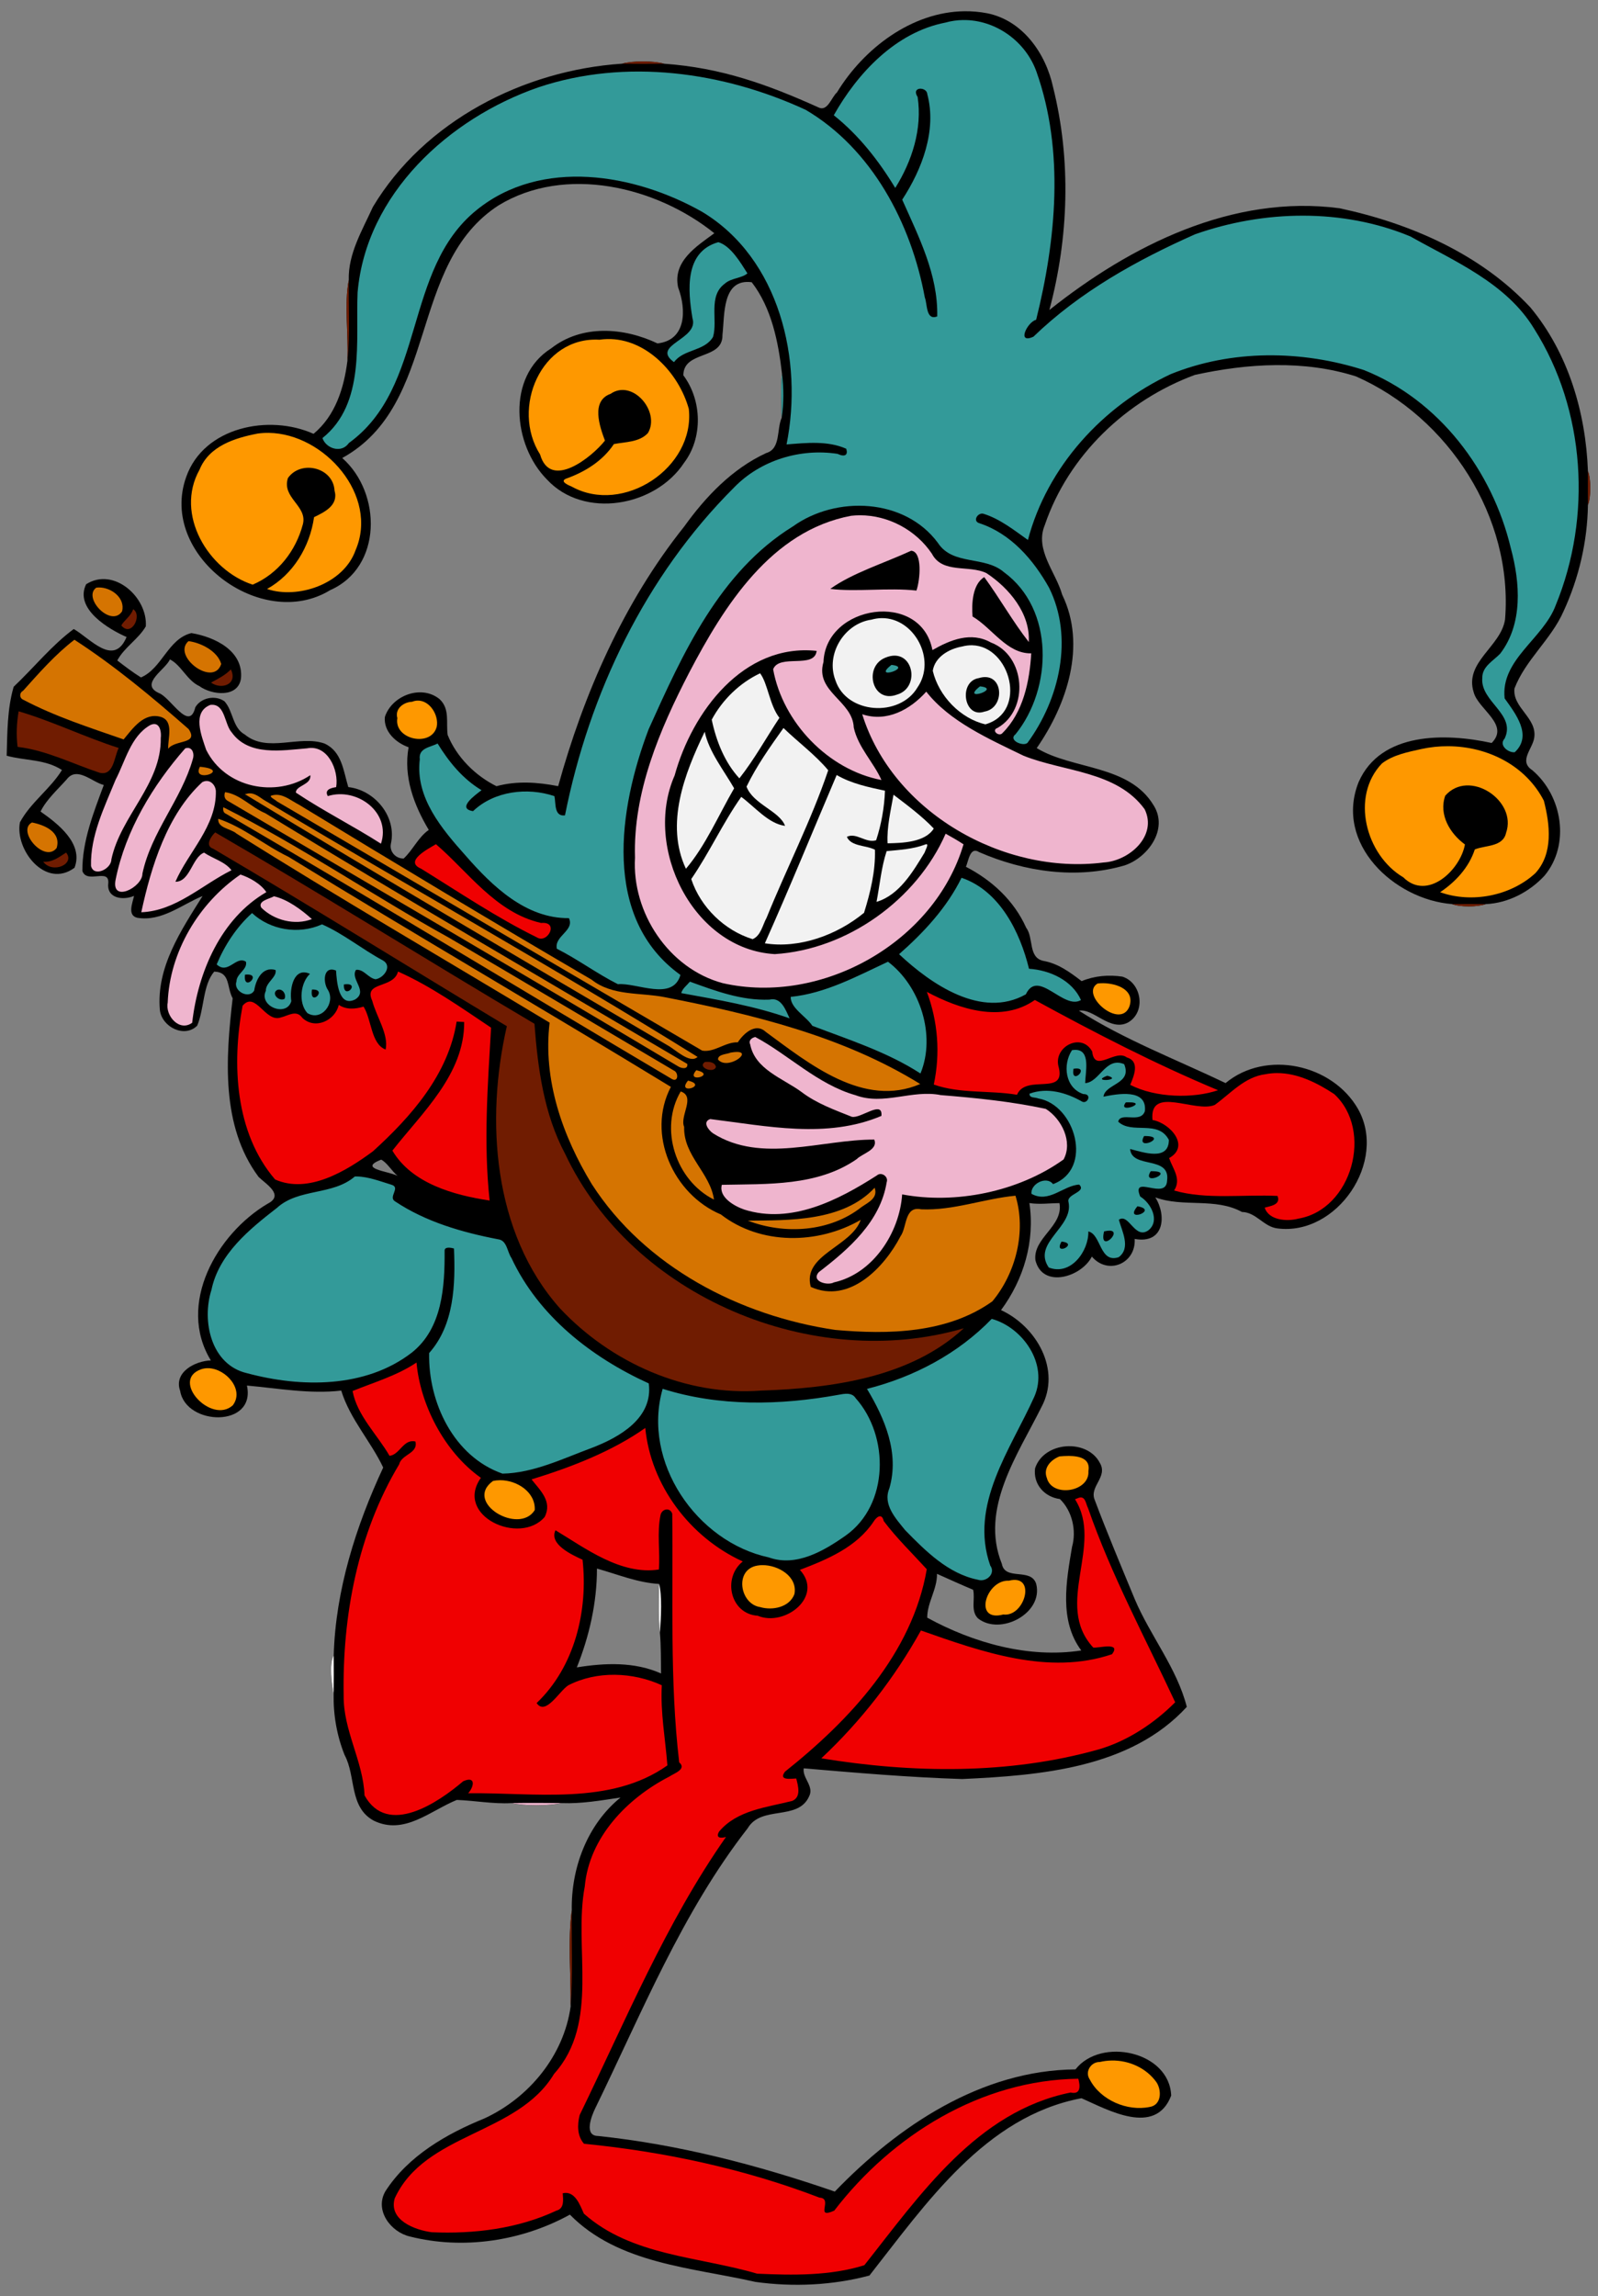
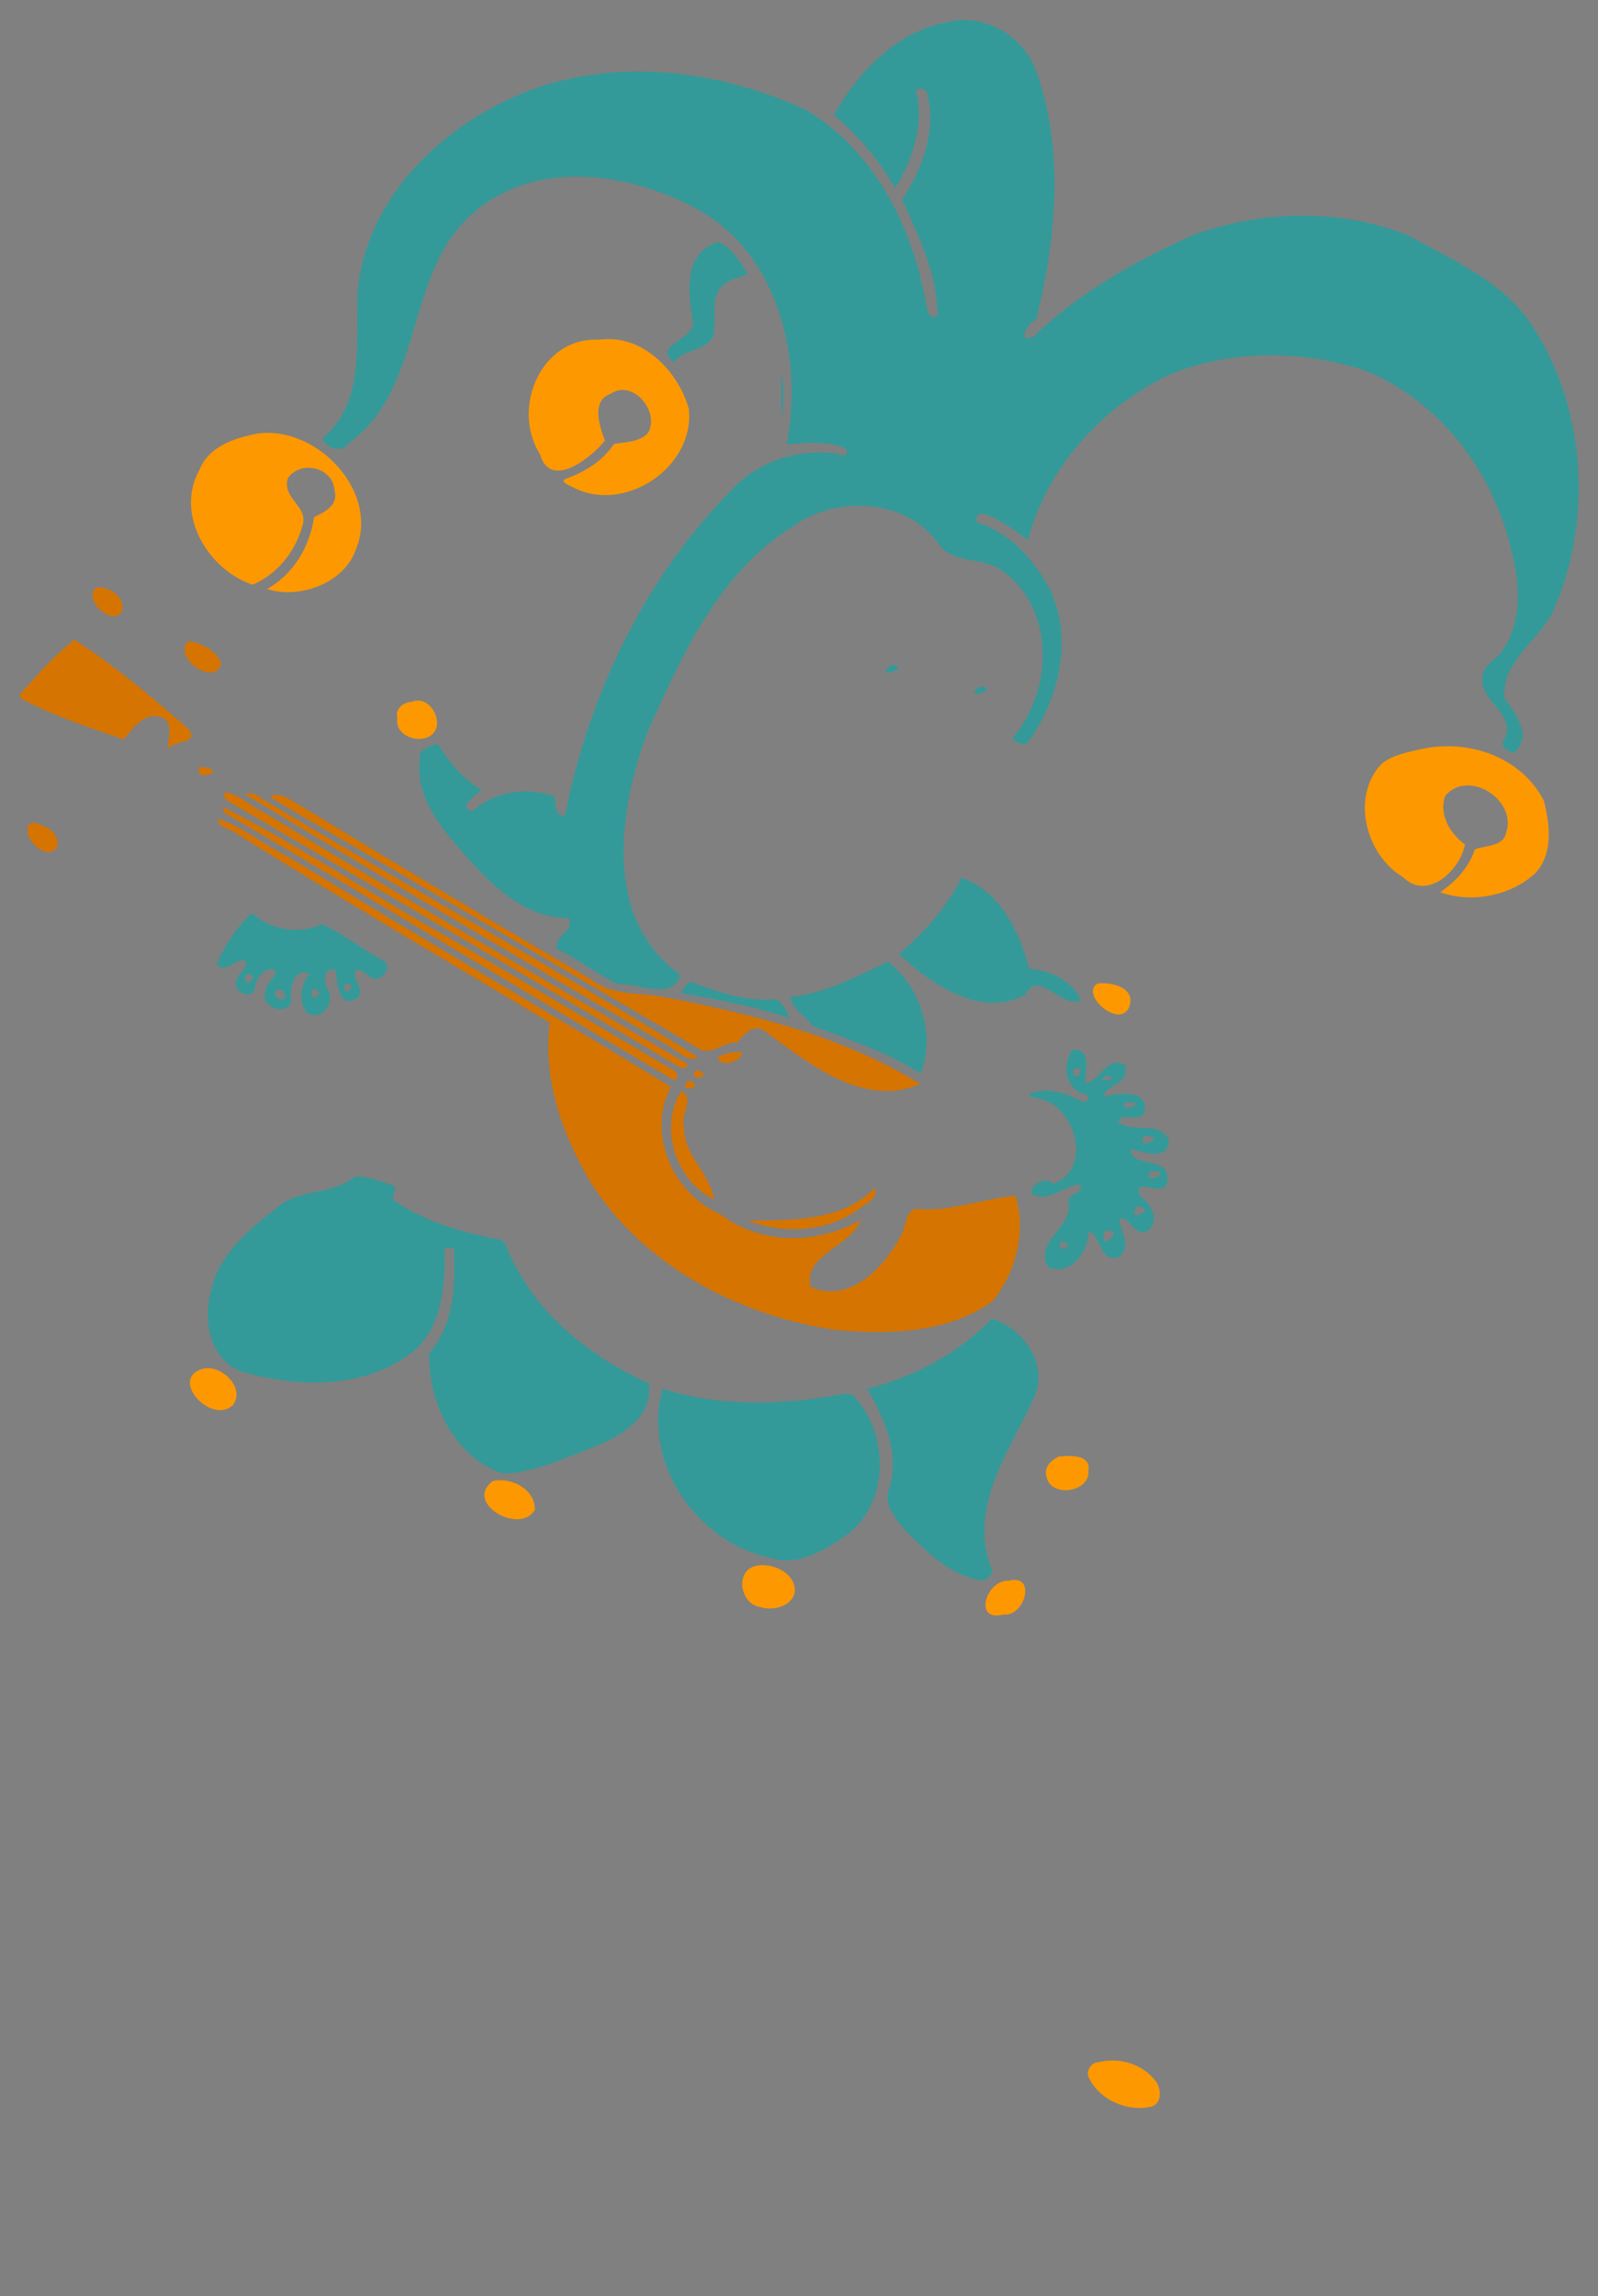
<svg xmlns="http://www.w3.org/2000/svg" height="1369pt" width="953pt" version="1.1" viewBox="0 0 953 1369">
  <rect x="0" y="0" width="953" height="1369" fill="#808080" stroke="none" />
  <g>
-     <path d="m575.22 6.703c-31.398 0.341-60.101 22.132-76.088 48.417-3.24 2.73-5.58 11.79-11.12 8.88-30.52-13.76-58.09-23.629-92-26.009-3.075-0.905-7.781-1.358-12.5-1.361-4.719-0.003-9.449 0.446-12.569 1.341-58.66 3.9-117.81 34.119-148.57 85.409-6.27 13.87-14.82 27.831-14.38 43.561-2.79 14.02-0.13 32.629-0.8 48.159-2.02 16.2-7.181 32.779-20.211 43.559-26.42-11.91-65.37-4.18-75.9 25.6-16.83 46.58 44.771 92.69 85.811 67.6 31.24-13.75 30.789-58.009 7.209-78.789 58.01-31.99 38.9-115.51 93.3-150.67 39.75-24.19 94.029-11.181 128.61 16.659-10.68 7.82-25 16.821-21.58 32.361 4.95 13.14 4.95 31.41-12.32 33.33-20.08-9.54-45.049-11.429-63.409 2.941-26.81 16.89-22.83 57.7-2.55 78.15 22.06 23.89 64.651 16.219 81.791-9.891 11.34-14.98 10.73-37.29-0.42-52.2 0.11-14.99 23.64-8.93 23.32-24.03 1.39-11.79-0.381-33.81 17.459-31.45 11.88 15.38 15.859 35.58 18.059 54.57-0.89 8.7-0.25 17.47-0.18 26.2-3.09 6.79-0.45 18.5-9.18 21.05-20.29 9.33-36.159 25.99-49.009 43.9-36.06 45.13-59.93 99.77-75.12 154.73-12.14-2.38-24.681-3.29-36.791 0.02-12.6-6.24-23.729-17.261-29.109-30.541-1.05-7.36 1.469-15.53-4.841-21.38-10.94-8.92-28.58-2.04-32.62 10.68-0.77 8.65 6.511 15.32 14.161 18.03-3.17 17.56 3.17 34.47 12.03 49.27-6.29 4.4-9.41 11.88-14.95 17.05-4.69 0.17-8.631-4.081-7.641-8.791 3.62-16.07-9.52-32.019-25.4-33.789-2.92-9.55-3.759-21.191-14.159-25.961-15.13-5.29-34.079 5.771-47.559-5.369-7.42-4.03-6.851-14.07-12.141-19.82-5.41-3.87-14.03-2.211-17.38 3.589-3.64 15.03-14.76-6-21.72-8.5-11.88-5.44 4.09-14.06 6.57-20.08 6.77 3.41 10.189 12.541 17.609 15.961 7.37 5.35 23.11 7.12 24.77-4.6 1.6-16.58-15.92-24.811-29.57-27.041-13.98 3.44-17.389 20.98-30.059 26.45-4.93-3.06-9.54-6.59-14.13-10.12 4.15-7.81 12.549-12.66 17.019-20.33 1.14-17.37-19.17-35.609-35.6-25.109-7.22 14.76 13.85 26.959 24.12 31.459-7.63 18.12-21.699 0.8-31.509-4.77-13.06 9.65-23.84 23.11-35.82 34.42-3.88 13.2-3.77 27.41-4.17 41.12 10.93 3.02 23.06 2.02 32.97 8.52-6.97 11.32-18.679 19.309-25.059 31.169-3.15 16.42 15.309 39.971 32.559 27.091 5.53-14.46-10.14-26.39-20.27-33.5 3.45-7.09 10.161-13.08 15.561-19.13 6.16-8.15 15.26 1.639 22.15 3.309-6.1 16.5-12.88 33.38-12.77 51.25 2.69 7.89 15.99-1.9 15.47 7.12-1.21 9.41 8.969 10.51 15.339 7.73-0.81 4.04-4.249 11.69 2.011 13.07 14.45 2.37 26.449-7.851 38.869-12.991-12.79 20.42-27.769 42.591-25.469 68.011 1.19 10.07 14.679 16.889 22.259 9.289 4.31-10.23 3.261-24.11 10.141-32.23 9.8 0.33 7.329 9.19 11.009 15.92-4.14 35.46-7.1 76.18 15.47 106.5 4.25 4.2 15.569 10.741 5.439 15.941-30.31 17.87-54.379 60-33.919 93.45-9.26 0.3-22.33 6.939-18.3 18.189 3.48 20.96 45.329 22.01 39.819-3.2 18.69 1.65 37.381 5.17 56.241 3 5.18 16.91 17.66 30.27 25.03 45.88-16.25 34.91-28.439 73.1-29.509 112-2.95 4.99-1.1 17.871-0.041 23.111-0.25 12.37 1.92 24.83 6.55 36.33 6.83 12.63 2.581 31.049 17.311 39.059 18.2 8.93 33.73-5.89 49.58-12.33 10.83 0.39 21.63 2.501 32.55 1.891 7.84 1.76 22.149 1.74 30.089 0 11.78 0.46 23.4-1.61 35-3.32-19.85 16.1-29.519 42.06-29.069 67.23-2.41 17.25-0.52 38.57-0.67 57.3-4.07 29.33-24.821 54.471-51.361 66.761-22.7 9.23-45.379 22.27-59.019 43.28-6.83 11.43 3.069 24.56 14.589 27.17 31.84 8.01 66.681 2.689 95.341-13.061 28.98 29.43 72.61 31.441 110.63 40.111 22.52 3.12 45.999 2.069 68.009-3.811 33.75-42.89 69.021-94.869 126.46-105.71 15.51 6.82 44.069 23.059 53.489-1.561-1.02-26.43-41.969-35.049-57.069-15.619-56.22 0.45-105.92 33.79-143.53 72.85-45.74-15.78-92.949-28.081-141.19-33.161-8.56-0.06-3.98-11.779-1.68-16.509 27.74-56.88 51.759-116.74 90.939-166.99 8.15-13.79 29.81-4.22 36.52-18.8 3.32-6.18-4.05-10.999-3.13-16.889 31.37 2.68 62.97 5.38 94.5 6.38 46.63-2.15 100.46-6.47 133.95-43.03-5.88-23.12-21.86-42.441-31.08-64.331-8.13-19.67-16.401-39.299-23.891-59.209-3.18-7.96 8.029-13.511 3.159-21.841-7.55-14.69-33.399-12.92-38.669 3.15-1.24 9.51 5.629 17.131 14.809 18.331 7.3 7.03 10.001 18.739 7.241 28.519-3.45 20.38-7.81 43.93 5.5 61.75-31.31 4.84-64.45-4.5-91.87-19.55 0.01-9.13 6-16.97 5.82-26.13 7.16 3.17 14.31 6.471 21.55 9.491 1.35 5.44-1.65 12.41 2.85 17.02 13.26 10.64 39.259-2.971 34.759-20.561-3.16-9.83-18.56-1.58-20.48-11.92-13.24-32.85 9.45-64.959 23.55-93.319 12.08-22.33-2.87-48.15-24.03-57.95 13.55-18.32 20.309-41.08 16.919-63.82 5.95 0.93 11.941 0.08 17.931 0.02 2.48 13.84-15.911 20.689-14.341 34.069 4.3 17.25 27.63 9.921 33.65-2.189 9.73 11.37 26.441 3.999 25.541-10.511 17.75 3.23 19.109-14.05 12.309-24.78 16.67 6.15 35.751-0.029 51.691 8.711 8.42 0.13 12.939 8.829 21.109 9.789 35.52 4.64 65.849-39.979 48.059-71.259-15.3-26.69-54.919-35.37-78.959-15.38-29.13-13.94-60.4-25.881-87.42-43.141 8.63-1.55 18.31 12.399 28.98 7.159 11.19-6.07 8.56-23.76-3.08-27.48-8.18-1.24-16.67-0.5-24.33 2.68-6.85-5.26-14.06-10.539-22.77-12.069-9.27-1.97-5.65-13.651-10.32-19.831-7.19-16.1-20.409-28.279-35.909-36.269 1.56-3.56 2.441-12.27 7.891-8.75 27.06 11.78 58.179 16.3 86.889 7.88 13.83-4.72 26.15-21.6 17.13-35.82-14.66-24.36-48.41-21.09-69.68-34.08 17.95-25.88 29.91-61.231 15.17-91.491-3.78-13.51-16.48-26.719-10.37-41.439 14.05-41.54 48.681-74.491 89.491-89.561 31.38-6.89 65.08-8.979 96.05 0.861 55.27 24.31 93.95 84.1 88.95 144.98-2.47 16.21-24.441 25.37-18.691 43.4 2.76 10.24 21.63 19.27 10.7 30.2-27.4-5.97-66.14-6.78-79.33 23.32-14.59 36.6 21.13 70.049 55.75 72.739 4.56 1.83 15.33 1.811 20.05 0.011 13.31-0.55 26.08-7.261 35.05-16.931 15.48-18.57 10.68-47.75-7.33-62.95-8.28-5.43 0.309-12.699 1.209-19.359 1.77-11.88-13.04-17.761-11.8-29.291 6.58-17.17 21.91-29.25 29.28-46.05 9.16-19.81 14.23-41.629 14.55-63.439 1.84-4.33 1.84-15.731 0-20.011-1.27-34.97-11.699-70.479-34.309-97.709-29.76-31.92-71.749-50.171-113.86-59.141-63.66-8.38-124.59 22.05-173.02 60.67 11.53-43.19 13.08-89.4 2.22-132.82-4.36-20.15-18.041-39.769-39.231-44.089-4.566-0.876-9.107-1.266-13.592-1.217zm-347.92 684.68c3.52 1.74 6.31 6.821 9.8 9.661-6.1-2.95-23.62-4.181-9.8-9.661zm128.7 243.82c12.28 3.39 24.109 8.409 37.059 9.159-0.2 9.65-0.489 19.361 0.491 29.011 0.7 8.09 0.551 16.24 0.691 24.37-15.76-7.06-33.501-6.341-50.241-3.631 7.47-18.71 12.02-38.679 12-58.909z" />
    <path d="m574.41 11.945c-3.554 0.048-7.147 0.547-10.711 1.545-29.56 5.76-52.359 30.16-66.459 55.23 14.96 11.9 26.829 27.099 36.659 43.339 10-15.96 16.22-35.239 13.35-54.219-4.14-6.38 5.53-6.231 5.77-1.681 5.76 21.7-3.24 44.931-14.97 62.881 9.8 22.04 21.45 44.769 20.88 69.619-6.84 2.61-5.839-7.46-7.389-11.25-8.16-44.35-31.65-88.74-71.04-111.92-49.14-22.74-107.43-30.86-159.45-13.41-53.31 18.48-102.7 63.53-107.79 122.23-1.24 28.79 4.811 66.29-20.959 86.87 2.07 6.24 11.349 9.38 15.759 2.95 46.26-33.52 32.12-103.29 76.17-138.9 38.58-31.24 94.221-21.691 134.49 1.059 46.3 27.82 60.369 88.71 50.359 138.68 11.8-0.91 24.441-2.349 35.591 2.581 1.15 3.59-0.591 5.2-5.241 3.03-22.28-3.39-45.99 3.839-61.73 20.139-52.8 52.66-86.289 122.7-100.76 195.4-6.65 0.87-5.36-7.389-6.3-11.459-16.07-5.43-35.89-3.089-48.52 8.941-10.02-1.53 1.209-9.531 5.059-12.481-11.16-6.67-19.48-16.879-26.2-27.819-4.26 2.22-11.54 2.64-10.62 9.4-2.83 22.87 13.3 41.69 27.42 57.53 15.78 18.06 35.821 37.45 61.511 37.17 3.54 7.49-8.841 10.539-7.211 18.239 12.54 6.33 23.95 14.861 36.42 21.141 11.21-1.02 32.69 10.41 37.3-5.52-47.06-33.74-36.8-99.451-18.98-146.44 20.29-45.06 42.27-93.929 86.03-120.96 25.8-18.53 66.71-16.92 86.47 9.78 8.98 13.8 27.869 7.491 39.489 17.561 30.01 22.03 28.91 69.199 6.87 96.509-4.75 3.66 4.691 7.6 7.111 5.15 19-25.92 27.699-62.61 12.839-92.47-9.37-16.75-22.78-32.25-41.55-38.45-4.4-1.27-0.77-6.819 2.68-5.559 9.79 3.13 17.98 9.679 26.27 15.559 11.46-43.65 44.591-79.849 85.061-98.839 36.47-14.79 78.06-14.391 115.3-2.481 44.79 17.82 76.7 60.09 87.65 106.35 5.54 20.53 7.279 44.89-6.331 62.7-4.05 4.3-10.829 7.641-10.709 14.481-1.3 14.24 20.29 21.529 13.33 36.159-3.85 4.19 2.571 8.72 6.061 8.15 10.72-10.05 0.29-23.14-6.07-32.08-2.49-23.2 23.11-35.54 30.48-55.57 21.66-52.67 17.779-116.38-12.841-164.76-16.6-27.35-47.359-40.171-73.909-55.111-40.46-16.81-87.37-15.72-128.37-1.25-34.82 15.47-68.8 34.39-96.37 61.05-10.28 4.66-3.52-8.91 1.62-10.08 11.91-47.79 16.93-100.62 0.22-147.82-6.46-18.259-24.54-31.143-43.74-30.885zm-146.02 132.44c-20.32 5.72-18.2 28.9-15.4 45.48 3.96 12.62-25.251 15.79-11.031 26.05 5.71-7.86 18.1-6.35 23.27-15.03 2.99-10.24-3.13-24.339 7.07-31.809 3.69-3.33 10.081-3.14 13.441-6.08-4.16-6.54-9.97-16.451-17.35-18.611zm37.969 78.461c-0.89 8.7-0.25 17.47-0.18 26.2 1.29-8.68 1.22-17.5 0.18-26.2zm65.281 173.57c-12.26 9.59 13.53 1.38 0 0zm52.8 12.8c-12.26 9.59 13.53 1.38 0 0zm-11.011 114.13c-8.77 17.83-22.57 32.66-37.25 45.55 19.02 17.83 49.26 38.79 75.6 23.93 7.33-15.52 22.491 9.6 32.891 3.4-5.28-11.74-18.51-17.831-31-18.641-5.38-22.04-17.581-46.579-40.241-54.239zm-423.11 21.03c-9.24 8.3-16.32 19.15-21.1 30.6 6.81 6.39 11.51-5.421 17.45-1.611 1.11 4.64-5.66 7.18-5.65 11.8-2.09 5.79 7.58 10.781 10.58 5.391 0.93-6.26 4.79-14.57 12.75-12.23 0.88 4.36-5.939 7.37-5.809 12.4-4.4 9.3 12.47 15.9 15.18 6.15-1.15-7.54 1.49-20.66 11.13-16.25-5.48 5.03-7.19 17.079-1.57 23.359 8.36 5.18 16.89-5.87 12.38-13.62-3.16-4.44-3.059-14.84 4.731-11.73 0.47 6.44 1.439 22.07 11.359 17.27 8.07-4.95-3.12-12.09 0.57-17.68 4.64-0.53 7.25 4.919 11.67 5.609 4.92-0.74 10.149-7.869 4.409-11.189-12.38-6.65-23.609-15.961-36.359-21.541-14.15 6.35-31.03 3.26-41.72-6.73zm379.25 29.009c-18.59 8.68-37.221 18.851-58.011 20.961-0.2 6.76 9.29 11.63 12.9 17.25 21.89 8.36 44.641 15.579 64.481 28.419 9.39-22.7-0.25-52.23-19.37-66.63zm-381.65 7.639c7.79 0.258-3.025 10.497-1.816 0.091 0.694-0.081 1.296-0.108 1.816-0.091zm263.53 4.252c-1.77 2.16-4.519 4.12-5.169 6.82 21.74 3.96 43.729 7.639 64.619 15.059-2.4-5.04-4.98-12.879-12.08-11.159-16.62 0.64-32.23-5.23-47.37-10.72zm-204.6 1.508c7.708-0.122-2.141 9.491-1.784 0.162 0.678-0.103 1.27-0.154 1.784-0.162zm-19.944 3.192c8.37 0.235-2.43 10.53-0.87 0.009 0.311-0.014 0.6-0.017 0.87-0.009zm-20.538 0.019c2.582-0.089 4.452 3.111 3.297 5.561-3.25 1.74-8.039-3.069-4.439-5.309 0.391-0.159 0.773-0.239 1.142-0.252zm474.98 35.938c-0.622-0.001-1.301 0.058-2.041 0.183-5.71 8.75-4.06 22.531 6.72 26.161 5.51-0.1 2.509 6.079-0.631 4.539-9.48-5.4-20.699-8.67-31.409-4.78-0.22 2.79 3.37 2.051 5.17 2.861 22.19 3.75 33.089 42.1 8.859 51.08-3.89-5.1-13.52-0.19-12.88 5.78 10.46 5.8 18.901-4.93 28.441-5.5 4.77 4.49-7.811 5.59-6.341 10.43 3.19 15.05-21.871 24.17-11.791 39 13.01 5.12 23.87-9.599 23.62-21.489 7.72 1.7 6.66 19.23 18.12 15.33 7.39-5.52 1.9-15.52 0.07-22.3 5.97-4.23 9.53 12.209 17.73 6.209 6.9-5.72 1.429-16.139-4.991-20.059-5.69-13.74 15.551 2.82 16.031-9.55 2.01-15.1-21.11-6.761-22.05-18.791 7.92 2.04 23.13 7.34 23.1-5.43-6.4-12.26-22.131-3.11-30.211-10.87 1.39-6.12 13.39 1.39 15.92-6.3 1.42-13.66-16.54-10.239-24.7-8.589 0.95-7.79 17.311-7.451 12.341-19.381-11.04-4.72-14.69 10.83-23.25 11.3 0.084-6.338 3.5-19.82-5.83-19.833zm0.599 11.105c7.478-0.145-3.438 10.247-1.75 0.178 0.671-0.113 1.251-0.168 1.75-0.178zm18.42 4.309c10.01 2.75-10.81 4.02 0 0zm12.414 15.856c13.105-0.193-6.954 7.377-1.373 0.044 0.494-0.023 0.951-0.037 1.373-0.044zm9.527 20.113c15.71-0.19-5.57 9.76 0 0zm3.959 20.97c15.84-0.29-6.03 9.59 0 0zm-473.29 3.141c-0.457-0.009-0.912-0.006-1.366 0.009-13.33 11.45-33.46 6.861-46.48 18.741-16.39 12.71-34.631 27.509-39.031 48.889-5.9 18.5-0.299 44.641 21.211 49.641 32.23 8.67 70.6 9.009 98.17-12.191 18.38-14.46 19.829-39.54 19.669-61.03 0.18-2.34 3.941-1.59 5.591-1.12 0.88 21.36 0.211 45.46-14.809 62.32-0.62 29.43 14.64 61.71 43.73 71.9 18.54-0.34 36.18-9.03 53.48-15.43 16.39-6.3 36.45-17.7 33.77-38.35-34.18-15.56-65.7-40.11-81.9-74.78-2.57-3.67-2.58-10.57-8.02-11.17-21.42-4.13-43.051-10.369-61.341-22.559-4.4-2.59 3.431-8.23-2.089-9.92-6.581-1.997-13.734-4.812-20.584-4.95zm465.37 17.75c13.24 2.34-8.65 10.26 0 0zm-16.628 14.547c8.056 0.129-6.543 13.92-3.272 0.444 1.363-0.324 2.438-0.457 3.272-0.444zm-28.652 6.514c10.89 1.11-5.23 9.15 0 0zm-41.63 46.08c-20.07 20.79-46.501 34.699-74.381 41.739 10.54 17.56 19.501 38.281 13.311 59.381-4 9.55 3.87 17.94 9.4 24.8 12.19 12.47 25.669 26.029 43.409 29.609 5.03 1.7 10.841-3.76 7.391-8.42-12.73-36.4 12.169-69.27 26.289-100.75 8.53-19.47-6.979-41.289-25.419-46.359zm-196.24 41.7c-12.51 43.51 20.18 91.26 63.3 100.52 16.33 5.88 32.901-3.911 45.941-13.091 25.8-18.36 26.009-59.27 5.859-81.85-2.3-3.71-7.03-2.59-10.48-1.97-34.54 6.24-70.87 7.071-104.62-3.609z" fill="#339a99" />
-     <path d="m383.51 36.63c-4.719-0.003-9.449 0.446-12.569 1.341 8.35 0.09 16.709 0.1 25.069 0.02-3.075-0.905-7.781-1.358-12.5-1.361zm-175.52 130.31c-2.79 14.02-0.13 32.629-0.8 48.159 1.69-16 0.55-32.109 0.8-48.159zm739.02 114.07c-0.04 6.66-0.11 13.341 0 20.011 1.84-4.33 1.84-15.731 0-20.011zm-867.6 82.181c-1.2 4.01-5.449 6.699-7.069 9.709 5.96 7.32 12.749-6.009 7.069-9.709zm58.27 35.9c-3.3 3.51-7.66 5.579-11.83 7.869 6.09 4.43 16.15 1.191 11.83-7.869zm-126.57 25c-1.19 7-1.519 14.14-0.619 21.2 17.24 2.05 32.729 10.099 49.009 15.459 8.36 1.9 8.521-9.309 11.291-14.809-20.17-6.4-39.471-15.93-59.681-21.85zm117.23 72.2c-2.51 2.33-6.27 8.049-1.25 9.689 58.8 34.56 116.76 70.671 175.18 105.86-12.78 55.51-8.44 123.2 31.67 168.21 30.48 32.5 75.1 52.42 120.05 49.03 42.01-1.41 88.98-7.739 120.8-37.159-89.69 26.28-197.53-18.481-237.75-103.96-12.75-23.89-16.32-51.19-18.3-77.58-63.61-37.61-126.93-77.309-190.4-114.09zm-88.931 12.03c-4.19 2.7-8.229 5.889-13.639 5.439 5.56 7.47 19.279 1.361 13.639-5.439zm836.6 30.673c-3.339-0.004-6.674 0.006-10.014 0.036 4.56 1.83 15.33 1.811 20.05 0.011-3.355-0.025-6.697-0.043-10.036-0.047zm-453.72 94.091c-0.692-0.033-1.367 0.013-1.955 0.116-4.68 3.27 5.55 7.07 6.63 2.88-0.383-2.092-2.599-2.897-4.675-2.995zm-81.305 505.85c-2.41 17.25-0.52 38.57-0.67 57.3 1.43-19.07 0.43-38.21 0.67-57.3z" fill="#701c01" />
    <path d="m362.18 202.15c-1.547 0.033-3.109 0.162-4.686 0.391-34.82-2.02-52.91 40.82-35.4 68.43 6.18 21.62 31.11 1.34 38.68-8.28-3.15-8.37-8.48-23.66 3.33-27.87 13.12-9.1 29.849 10.649 22.309 23.359-5.09 5.56-13.559 5.241-20.319 6.591-6.73 10.12-17.36 16.68-28.67 20.67-3.69 1.67 1.69 3.9 3.48 4.65 30.73 17.07 73.7-11.2 69.88-46.32-5.944-21.337-25.405-42.121-48.603-41.62zm-201.86 55.933c-2.209-0.03-4.42 0.102-6.62 0.408-13.6 2.62-28.94 7.359-34.7 21.539-14.96 26.64 5.25 59.93 31.68 68.55 15.21-6.48 25.8-20.249 29.97-36.089 2.74-10.99-12.71-15.601-8.95-27.461 7.69-10.99 27.039-6.45 27.809 7.47 2.54 8.84-6.219 12.91-12.219 15.83-2.52 17.76-12.531 34.21-28.031 42.82 18.02 6.18 45.571-2.729 52.791-23.109 14.006-32.531-18.596-69.501-51.73-69.958zm88.645 159.62c-1.043 0.036-2.123 0.259-3.225 0.702-4.96 0.16-10.39 4.08-8.77 9.72-2.2 12.96 20.469 17.63 23.509 5.03 1.269-6.808-4.215-15.705-11.514-15.452zm614.72 27.194c-5.355-0.03-10.73 0.523-15.98 1.669-8.06 1.8-16.849 3.459-23.539 8.589-18.91 19.65-9.721 54.651 12.709 67.911 14.42 14.31 34.05-4.411 36.77-19.591-8.92-6.52-15.709-17.709-11.759-29.059 14.18-16.28 43.14 2.83 36.28 22.18-1.86 8.5-12.471 7.25-18.641 9.85-3.5 10.72-11.44 19.31-20.68 25.5 18.74 6.71 41.93 2.29 56.77-11.32 10.81-11.74 8.74-29.07 5.1-43.23-10.961-21.288-33.824-32.369-57.031-32.498zm-205.78 141.29c-1.185-0.014-2.319 0.052-3.353 0.191-10.82 6.56 13.43 27.7 18.95 13.8 3.491-9.914-7.303-13.894-15.597-13.991zm-533.6 229.54c-1.505-0.043-3 0.166-4.431 0.672-18.43 6.53 6.17 33.019 18.95 21.459 7.044-9.196-3.982-21.83-14.519-22.131zm513.14 52.313c-2.056-0.013-4.034 0.136-5.602 0.278-5.13 2.03-9.891 6.891-7.531 12.881 3.12 11.86 25.651 8.299 24.781-4.091 1.395-7.53-5.479-9.03-11.648-9.069zm-339.23 14.466c-1.447 0.006-2.873 0.161-4.242 0.473-17.66 12.86 15.59 32.38 24.93 17.35 0.578-10.675-10.559-17.867-20.688-17.823zm156.44 50.634c-0.981 0.007-1.938 0.089-2.855 0.248-14.02 2.19-10.67 22.94 1.53 24.77 7.33 2.16 17.54 0.14 20.45-7.78 1.994-10.458-9.646-17.311-19.125-17.239zm149.87 8.827c-0.867 0.045-1.824 0.194-2.875 0.462-13.54-0.76-21.57 24.98-3.33 20.15 12.028 1.584 19.213-21.283 6.205-20.612zm58.438 286.53c-2.387 0.039-4.776 0.33-7.122 0.883-5.15-0.12-9.101 5.769-5.931 10.439 6.38 12.32 22.371 19.11 35.691 16.37 7.16-1.12 7.261-9.909 4.091-14.739-6.126-8.547-16.386-13.121-26.728-12.953z" fill="#fe9800" />
-     <path d="m512.84 307.22c-1.752 0.002-3.509 0.099-5.264 0.294-47.63 8.94-75.7 53.63-96.57 93.5-17.58 33.94-33.519 71.38-32.309 110.3-1.93 32.79 20.069 66.081 52.159 74.811 59.18 13.51 126.42-24.221 143.77-82.741-3.46-2.26-7.06-4.35-10.67-6.33-17.27 39.42-58.729 69.11-101.89 71.8-48.74-2.77-78.62-63.61-59.73-106.52 10.45-37.98 41.08-78.89 84.68-74.27-1.22 10.94-22.361 1.531-25.941 10.981 5.75 31.75 32.97 60.029 64.6 66.009-4.67-10.54-13.93-19.48-16.52-31.3-0.59-16-23.28-21.23-18.05-39.08 1.33-34.18 58.19-42.79 64.97-7.08 10.51-6.03 23.021-11.201 34.841-4.531 20.78 7.8 22.97 39.951 4.07 50.881-4.26 1.45 0.949 5.679 2.919 3.059 12.32-12.3 16.111-30.68 17.091-47.48-14.49 0.35-23.321-15.13-34.991-21.95-0.58-7.27-0.189-19.14 6.961-23.5 9.25 12.59 16.9 26.349 26.57 38.709 0.98-16.98-11.641-32.109-25.261-41.089-10.41-5.05-26.24 0.549-32.52-11.561-9.516-14.128-25.979-22.935-42.916-22.914zm30.56 21.13c6.89 0.54 5.321 17.5 3.141 23.75-16.92-1.87-35.881 0.93-51.391-1 13.08-9.45 32.43-15.43 48.25-22.75zm9 84.02c-9.56 10.69-23.49 18.39-38.2 13.47 18.11 58.31 84.299 95.99 143.96 88.38 15.23-0.88 32.231-15.84 24.481-31.75-16.67-22.89-48.101-22.221-72.211-31.891-20.68-10.06-44.09-20.339-58.03-38.209zm-426.14 7.828c-0.261 0.008-0.53 0.028-0.809 0.061-11.08 4.33-5.3 18.45-2.52 26.75 11.25 22.8 41.56 28.92 62.12 15.17 0.74 5.84-8.86 6.14-8.57 10.4 16.38 10.95 34.11 19.82 50.72 30.45 6.2-18.73-14.429-33.849-31.709-28.389-2.22-3.89 2.05-4.891 4.98-5.341 1.71-10.04-5.03-25.531-17.35-23.141-15 1.24-34.8 4.76-44.93-9.5-4.33-4.795-3.847-16.695-11.931-16.461zm-34.381 11.48c-0.686 0.02-1.475 0.228-2.378 0.672-11.55 6.65-14.74 21.38-20.58 32.57-6.69 16.42-15.071 33.249-14.641 51.359 1.62 6.93 12.191 1.79 12.141-3.92 5.6-26.07 29.87-44.78 29.45-72.33 0.43-3.105-0.286-8.46-3.992-8.352zm19.972 14.231c-0.427 0.01-0.892 0.095-1.391 0.27-19.28 21.96-35.57 48.88-41.45 77.97-3.16 14.66 16.041 4.88 15.931-3.33 5.24-24.76 23.15-44.05 30.03-68.17 1.076-3.141-0.129-6.81-3.12-6.741zm11.044 19.736c-0.726 0.053-1.493 0.273-2.284 0.695-20.88 19.23-30.46 50.2-36.35 77.55 20.55-0.77 36.141-16.271 53.791-25.041-3.75-5.09-11.13-6.929-16.35-10.509-7.17 2.78-8.281 17.419-17.091 17.369 7.67-17.73 24.67-33.209 24.12-54.269-0.309-3.128-2.69-6.026-5.836-5.795zm20.51 55.76c-24.83 16.98-42.231 46.071-43.391 76.361-1.57 7.89 7.01 17.599 14.6 12.009 3.42-30.11 17.081-62.16 44.241-77.88-3.47-5.11-10.07-8.701-15.45-10.491zm19.991 12.97c-2.53 1.53-9.87 2.68-7.57 6.78 7.61 7.55 20.07 10.75 30.18 6.82-6.2-5.6-14.539-11.76-22.609-13.6zm287.03 83.891c-2.1 0.44-4.16 2.06-3.05 4.37 2.9 15.02 19.6 20.31 30.58 28.38 8.96 6.85 19.769 10.72 30.059 14.83 5.42 1.16 18.581-10.281 17.631-0.541-32.56 13.81-68.44 6.021-102.1 1.881-4.88 1.69-0.961 6.749 1.769 8.569 28.8 18.11 64.61 3.57 96.07 3.67 2.47 6.09-7.229 8.34-10.439 11.63-23.48 16.29-53.281 14.751-80.461 15.341-2.04 7.41 7.49 12.72 13.33 14.75 28 8.87 56-5.541 79.12-20.341 2.65-2.37 7.071 0.691 5.861 4.011-3.73 23.47-22.581 39.909-40.431 53.589-4.97 5.48 5.06 8.331 8.97 6.161 23.23-5.14 39.14-29.521 40.68-52.461 31.63 5.97 69.181-1.409 96.281-20.839 5.69-10.55-1.241-24.251-10.611-30.141-20.61-4.43-41.64-6.52-62.63-8.22-17.03-3.44-34.1 6.361-50.9 0.041-22.54-6.38-40.25-24.36-59.73-34.68zm-130.41 456.63c-5.014-0.01-10.026 0.016-15.041 0.091 7.84 1.76 22.149 1.74 30.089 0-5.02-0.045-10.035-0.083-15.048-0.091z" fill="#efb5ce" />
    <path d="m58.88 350.25c-0.493 0.007-0.98 0.041-1.459 0.106-8.4 6.01 8.909 24.131 15.409 14.091 1.95-8.044-6.559-14.303-13.95-14.197zm-14.5 31.177c-11.43 8.75-21.03 19.75-30.63 30.43-2.29 1.22-2.23 4.29 0.05 5.3 19.05 10.04 39.69 16.651 59.93 23.691 5.5-6.6 12.131-16.36 22.241-13.4 7.93 2.5 4.03 13.03 4.33 18.98 4.08-5.57 18.5-2.48 12.18-11.75-21.51-18.91-44.51-38.02-68.1-53.25zm68.03 0.82c-10.15 8.87 14.98 27.78 19.52 13.6-2.21-7.71-12.26-12.7-19.52-13.6zm6.8 74.909c-5.42 10.36 19.84 1.82 0 0zm15 15.141c-0.81 2.54-0.16 4.34 1.95 5.38 89.46 52.57 179.09 104.88 268.19 158.05 1.9 1.29 6.07 2.091 5.53-1.409-84.03-49.54-168.42-98.651-251.71-149.49-8.22-3.37-15.021-11.36-23.961-12.53zm14.766 0.692c-0.714 0.003-1.454 0.121-2.225 0.388l-0.78 0.07c83.5 50.65 167.75 100.09 251.91 149.63 4.97 2.63 13.51 11.44 18.13 7.05-85.15-52.94-172.78-101.86-258.82-153.31-2.519-1.682-5.13-3.84-8.225-3.828zm16.256 0.891c-1.096-0.044-2.228 0.092-3.401 0.467-1.64 0.6 2.511 2.55 3.411 3.5 84.49 49.53 168.98 99.09 253.51 148.53 7.28 1.3 13.739-5.219 21.259-4.939 3.42-5.24 10.561-11.871 16.611-6.261 26.11 19.17 58.54 45.59 92.17 31.12-46.06-28.5-99.731-41.49-152.36-51.77-14.55-2.9-31.259-0.58-43.589-10.42-58.56-34.14-116.64-69.11-174.54-104.33-4.209-2.137-8.318-5.706-13.069-5.897zm-32.081 7.388c-0.22 1.5-0.059 3.269 1.591 3.889 89.07 51.98 177.21 105.63 265.95 158.16 3.92 2.21 4.1-3.931 1.1-5.091-44.64-26.33-89.221-52.85-133.93-79.1-45.35-25.04-88.669-54.829-134.71-77.859zm-2.98 6.909c-0.56 5.65 7.71 5.871 10.87 8.811 61.58 38.64 124.47 75.23 186.74 112.73-4.1 34.04 7.71 67.61 25.18 96.32 31.72 49.25 88.191 78.479 145.13 86.869 31.57 2.82 66.87 2.161 93.73-17.039 14.07-16.92 20.3-41.83 13.78-62.98-18.85 1.79-37.06 8.939-56.22 8.119-10.09-2.18-8.399 10.571-12.309 16.011-9.73 18.78-30.7 40.589-53.55 30.239-5.22-19.13 24.229-23.919 29.789-39.969-25.41 14.72-59.7 15.18-83.4-3.22-28.35-11.91-44.619-47.801-29.819-76.061-75.67-46.19-152.44-90.689-227.98-137.12-14.29-6.88-26.959-17.761-41.939-22.711zm-111.1 2.191c-9.37 4.92 7.54 24.51 14.72 15.2 2.84-9.55-7.33-13.77-14.72-15.2zm420.4 136.81c-0.97 0.002-2.2 0.123-3.731 0.394-2.41 1.05-7.641 0.92-7.531 4.13 5.537 6.534 20.635-4.541 11.262-4.523zm-24.212 10.894c-7.06 8.16 12.69 2.81 0 0zm-4.959 6.2c-7.32 8.97 12.55 2.94 0 0zm-4.341 6.45c-13.1 22.31-2.829 53.15 19.831 64.48-2.21-15.93-18.261-26.119-17.781-43.309-2.83-6.57 7.09-18.04-2.05-21.17zm115.65 57.409c-18.75 20.32-51.359 19.37-75.609 19.63 21.91 8.42 48.86 6.771 67.7-8.039 4-2.84 10.109-5.371 7.909-11.591z" fill="#d57401" />
-     <path d="m525.84 368.53c-1.995 0.023-4.051 0.315-6.147 0.911-16.21 2.28-27.49 20.65-21.45 36.2 6.64 20.11 38.209 22.259 48.909 4.239 11.509-16.729-2.03-41.573-21.312-41.35zm53.922 16.181c-1.933-0.041-3.955 0.198-6.05 0.759-7.71 1.35-16.129 6.169-17.439 14.459 3.54 15.06 16.529 28.49 31.389 31.93 25.508-7.329 14.915-46.671-7.9-47.148zm-46.095 6.186c11.778 0.187 14.038 19.525 1.245 23.244-14.87 5.56-20.149-16.82-6.859-22.05 2.055-0.856 3.931-1.22 5.614-1.194zm-80.374 10.523c-12.2 5.77-22.471 15.78-28.841 27.65 2.66 12.66 7.681 25.459 16.491 34.989 8.9-11.28 15.949-24.109 23.889-36.089-5.87-7.46-6.939-20.57-11.539-26.55zm134.21 2.258c11.145 0.037 11.251 18.589-0.412 20.592-12.37 4.33-15.65-18.01-3.4-19.97 1.389-0.431 2.66-0.626 3.812-0.622zm-120.26 30.36c-7.96 11.2-16.07 22.58-22.04 34.96 3.89 10.5 19.78 14.56 22.98 23.38-9.85-1.24-18.05-11.33-26.13-17.28-11.02 15.63-18.98 33.24-29.82 49 5.53 16.74 19.76 30.651 36.62 35.841 4.96-2.12 5.95-8.521 8.33-12.781 11.91-29.42 26.591-57.939 36.741-87.919-7.61-9.16-18.35-17.09-26.68-25.2zm-46.981 2.25c-12 24.77-23.75 54.99-11.2 81.68 11.76-13.81 19.501-32.07 28.761-47.97-6.29-10.91-15.031-21.829-17.561-33.709zm78.7 25.789c-14.26 33.44-27.99 67.15-42.83 100.33 20.47 3.27 42.981-4.84 59.161-18.2 3.76-12.07 6.889-24.86 6.489-37.58-5.07-2.76-14.169-1.809-16.739-7.689 5.61-2.83 11.399 3.979 17.469 2.009 3.09-9.43 4.901-19.57 5.261-29.52-9.93-2.13-19.911-4.2-28.811-9.35zm33.911 11.741c-1.67 9.55-4.06 19.2-3.55 28.97 8.82-0.16 22.39-0.55 27.55-8.8-6.84-7.25-15.8-13.92-24-20.17zm19.619 29.503c-0.214-0-0.505 0.076-0.889 0.247-7.32 2.72-15.161 3.13-22.841 3.88-3.2 9.72-4.08 20.2-6.03 30.25 13.56-4.02 21.711-17.97 28.661-29.37 0.341-1.242 2.597-5.003 1.099-5.006zm-159.43 441.04c-0.2 9.65-0.489 19.361 0.491 29.011 0.74-9.31 1.339-22.341-0.491-29.011zm-194.04 42.6c-2.95 4.99-1.101 17.871-0.041 23.111 0.09-7.72 0.121-15.421 0.041-23.111z" fill="#f2f2f2" />
-     <path d="m259.98 503.32c-4.04 2.47-19.409 10.12-8.889 14.58 22.75 14.07 45.029 29.14 69.069 40.97 6.41 4.05 13.561-9.631 2.561-8.591-27-6.06-43.701-30.719-62.741-46.959zm-22.609 75.92c-2.68 10.41-20.82 5.66-15.38 17.43 2.51 9.57 9.93 20.09 7.98 29.08-8.76-3.35-8.261-17.73-13.141-25.6-4.95 1.5-10.309 1.969-14.789-1.041-2.18 9.38-14.161 14.98-21.741 7.75-3.54-5.06-8.449-1.259-12.759-0.259-9.38 3.35-15.111-16.119-22.881-6.959-6.47 34.58-4.58 75.689 19.4 103.57 19.75 8.77 42.35-4.949 58.35-16.789 22.81-20.71 44.951-45.81 49.911-77.35l4.5 0.259c0.22 31.12-25.191 54.16-42.811 76.67 11.54 19.58 36.631 26.57 57.991 29.77-3.72-34.31-1.121-68.75 0.859-103.08-17.74-11.86-35.949-24.77-55.489-33.45zm315.39 12.13c6.58 17.67 8.09 36.679 4.12 55.239 15.65 5.59 33.28 3.34 49.63 6.1 5.46-12.85 30.041 1.491 24.631-17.359-2.45-11.66 14.07-19.84 20.2-8.42 1.47 13.16 13.71-1.79 20.68 3.53 7.92 2.31 4.249 10.971 2.009 16.331 15.08 7.79 37.57 8.26 52.38 3.2-37.47-15.64-73.86-34.44-109.26-53.79-19.72 13.76-44.991 5.53-64.391-4.83zm208.82 48.411c-2.271 0.008-4.559 0.22-6.859 0.669-12.37 1.53-20.801 11.46-30.261 18.3-11.52 5.05-39.18-11.94-37.15 8.98 10.58 1.92 22.67 15.67 9.9 22.73 2.35 6.62 7.44 12.481 3 19.331 19.05 5.54 41.411 2.24 61.661 3.23 2.22 5.41-4.641 6.08-7.641 6.98 2.38 7.58 13.251 8.389 20.061 6.559 32.02-5.46 44.949-52.64 21.369-74.28-10.091-6.649-21.819-12.543-34.08-12.498zm-513.18 172.56c-11.64 7.86-25.731 11.92-38.141 17 2.73 14.67 14.731 25.93 22.041 38.63 6.15-0.64 8.29-10.26 15.45-8.53 1.71 7.22-8.23 7.49-9.73 13.65-24.67 41.13-33.91 90.29-33.07 137.73-0.32 20.85 11.651 39.159 12.441 59.609 13.76 24.9 44.049 4.19 58.819-8.42 7.62-3.42 6.621 3.131 2.981 7.141 39.24-0.55 84.799 7.531 118.82-16.609-1.24-16.16-4.21-31.351-3.33-47.781-17.27-7.91-38.8-8.739-55.82 0.061-5.33 3.42-13.55 18.39-18.83 10.55 22.75-21.64 30.76-55.171 27.38-85.461-6.29-2.89-20.129-9.199-16.139-17.559 17.63 10.58 38.95 26.87 61.67 23.4 0.8-10.8-1.231-21.92 0.989-32.53 0.83-3.67 5.63-4.7 6.97-0.75 0.66 49.35-1.61 99.3 4.15 148.27 4.77 4.01-3.24 6.639-5.88 8.459-25.13 12.93-47.78 36.191-50.43 65.491-6.92 36.57 9.219 81.149-18.311 111.76-21.86 36.49-76.879 34.89-95.039 74.23-3.75 13.03 12.12 18.891 22.08 20.191 25.23 1.09 51.35-2.061 74.38-12.891 4.85-1.25 3.981-6.63 3.741-10.35 7.23-1.69 10.27 6.891 12.6 12.141 28.42 25.27 68.509 25.539 103.34 35.809 21.24 0.96 43.551 1.36 63.941-5.05 33.11-41.78 67.089-91.729 123.04-102.96 6.5 1.5 5.531-4.591 4.561-8.211-57.82 0.66-111.03 33.641-145.55 78.631-12.1 5.45-0.3-7.34-8.8-7.75-44.84-17.21-93.06-27.491-140.43-32.111-4.17-4.75-4.041-11.4-2.591-17.15 27.3-56.12 51.32-114.47 87.27-165.79-3.08 0.95-6.39 0.669-4.12-3.191 10.7-12.83 28.479-14.42 43.609-18.28 5.45-2.27 3.541-8.91 2.391-13.37-3.49 0.17-10.67 1.251-6.72-4.059 38.52-30.66 75.95-70.451 84.57-120.71-8.63-9.47-17.93-18.44-25.67-28.72-1.19-5.31-4.639-1.989-5.959 0.211-10.15 15.3-27.57 22.629-44.05 28.889 14.42 15.74-8.801 34.151-25.141 27.361-16.43-1.1-21.13-22.57-8.92-32.37-31.52-14.37-54.89-45.53-58.13-79.6-19.73 13.95-44.17 23.4-67.83 30.67 5.1 6.51 12.57 13.16 7.8 22.43-14.79 17.19-54.009-0.709-38.009-23.359-22.14-15.67-36.281-44.22-38.391-68.75zm396.39 80.453c-0.611-0.049-1.348 0.105-2.252 0.527-0.36 0.13-1.081 0.399-1.441 0.539 17.32 27.43-12.92 62.591 10.87 88.411 2.98 0.53 16.9-3.61 11.22 3.98-37.89 12.84-78.01-1.52-113.97-14.15-15.7 28.23-35.801 54.12-59.411 76.22 54.12 8.86 111.81 9.779 165.23-5.261 17.36-4.97 33.489-15.769 45.819-28.159-17.81-38.23-38.08-75.719-51.98-115.76-1.17-2.153-1.441-6.136-4.088-6.347z" fill="#f00001" />
  </g>
</svg>